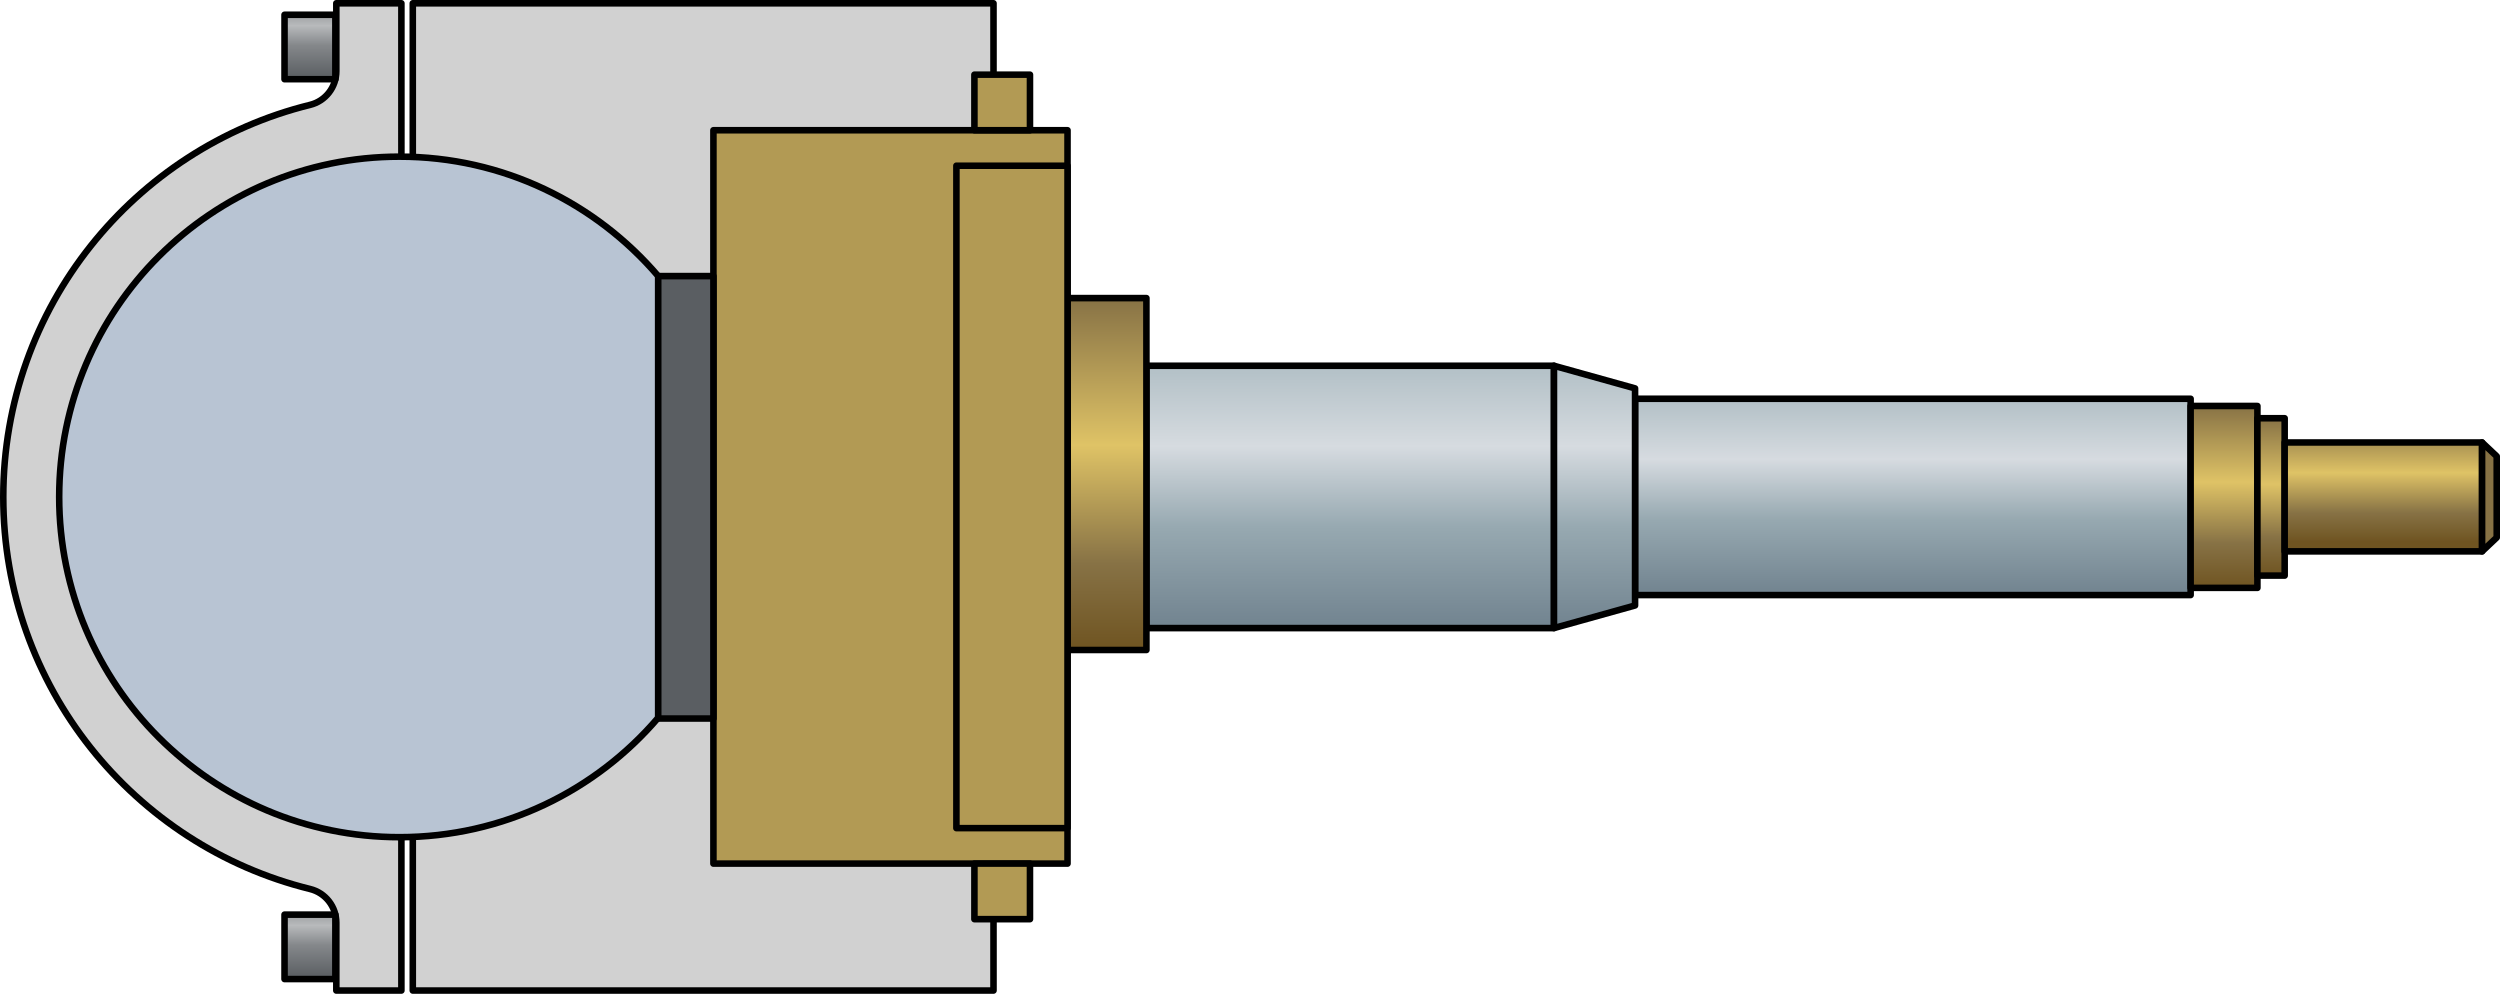
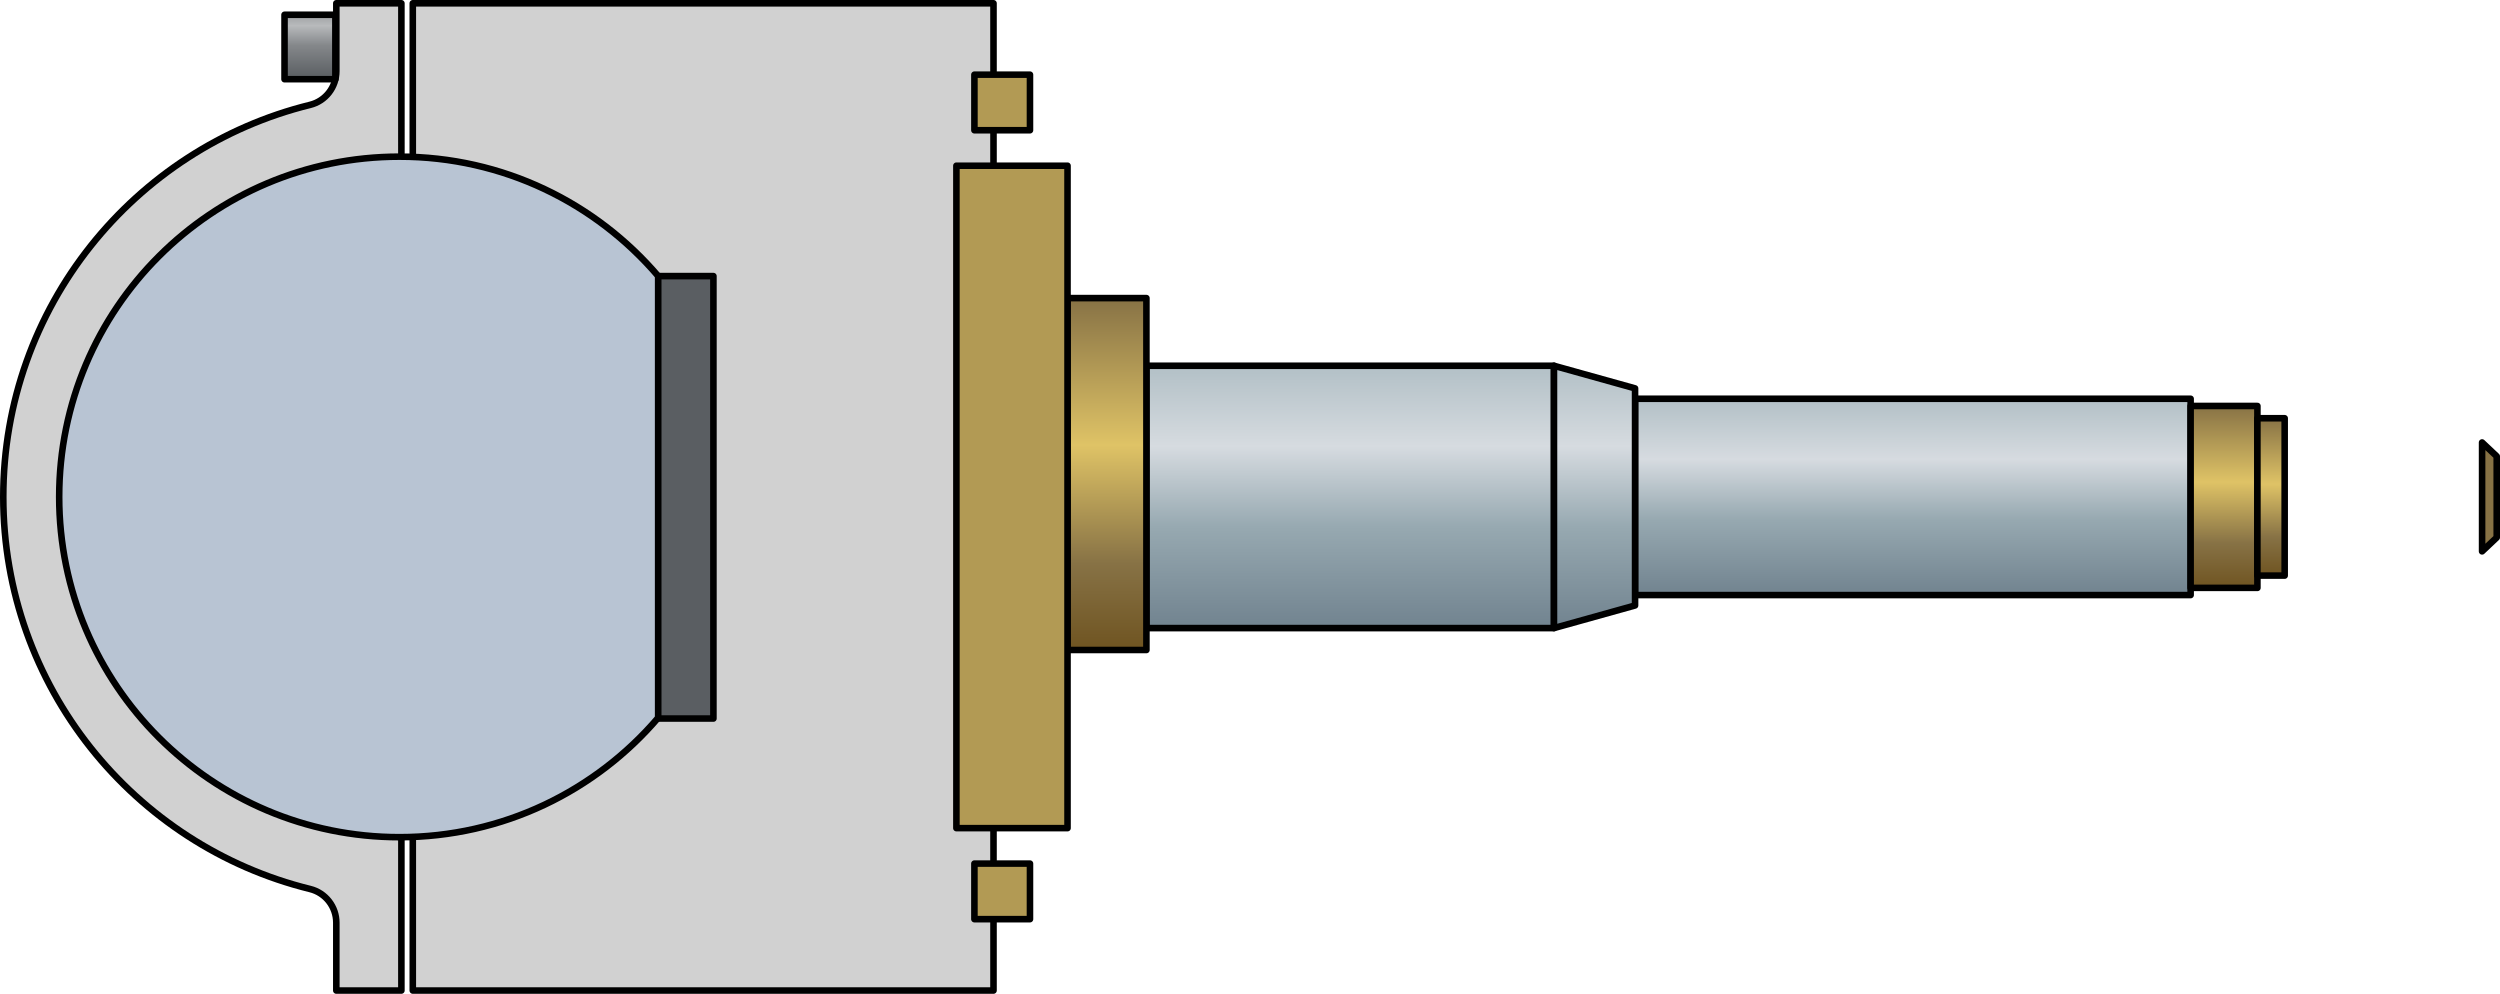
<svg xmlns="http://www.w3.org/2000/svg" version="1.1" id="Layer_1" x="0px" y="0px" width="380.302px" height="151.18px" viewBox="0 0 380.302 151.18" enable-background="new 0 0 380.302 151.18" xml:space="preserve">
  <g>
    <rect x="62.794" y="0.5" fill="#D1D1D1" stroke="#000000" stroke-linecap="round" stroke-linejoin="round" stroke-miterlimit="10" width="88.339" height="150.18" />
    <g>
      <linearGradient id="SVGID_1_" gradientUnits="userSpaceOnUse" x1="290.984" y1="60.662" x2="290.984" y2="90.521">
        <stop offset="0.026" style="stop-color:#B5C2C8" />
        <stop offset="0.308" style="stop-color:#D6DBE0" />
        <stop offset="0.613" style="stop-color:#97A9B1" />
        <stop offset="1" style="stop-color:#71838F" />
      </linearGradient>
      <rect x="248.727" y="60.662" fill="url(#SVGID_1_)" stroke="#000000" stroke-linecap="round" stroke-linejoin="round" stroke-miterlimit="10" width="84.514" height="29.859" />
      <linearGradient id="SVGID_2_" gradientUnits="userSpaceOnUse" x1="205.393" y1="55.639" x2="205.393" y2="95.545">
        <stop offset="0.026" style="stop-color:#B5C2C8" />
        <stop offset="0.308" style="stop-color:#D6DBE0" />
        <stop offset="0.613" style="stop-color:#97A9B1" />
        <stop offset="1" style="stop-color:#71838F" />
      </linearGradient>
      <polygon fill="url(#SVGID_2_)" stroke="#000000" stroke-linecap="round" stroke-linejoin="round" stroke-miterlimit="10" points="    174.393,95.545 236.393,95.545 236.393,55.639 174.393,55.639   " />
      <linearGradient id="SVGID_3_" gradientUnits="userSpaceOnUse" x1="168.393" y1="45.348" x2="168.393" y2="98.878">
        <stop offset="0" style="stop-color:#877245" />
        <stop offset="0.418" style="stop-color:#DFC366" />
        <stop offset="0.755" style="stop-color:#877245" />
        <stop offset="1" style="stop-color:#6F5421" />
      </linearGradient>
      <rect x="162.393" y="45.348" fill="url(#SVGID_3_)" stroke="#000000" stroke-linecap="round" stroke-linejoin="round" stroke-miterlimit="10" width="12" height="53.53" />
-       <rect x="108.525" y="19.813" fill="#B29A54" stroke="#000000" stroke-linecap="round" stroke-linejoin="round" stroke-miterlimit="10" width="53.868" height="111.559" />
      <rect x="145.488" y="25.209" fill="#B29A54" stroke="#000000" stroke-linecap="round" stroke-linejoin="round" stroke-miterlimit="10" width="16.905" height="100.766" />
      <linearGradient id="SVGID_4_" gradientUnits="userSpaceOnUse" x1="242.56" y1="55.639" x2="242.56" y2="95.545">
        <stop offset="0.026" style="stop-color:#B5C2C8" />
        <stop offset="0.308" style="stop-color:#D6DBE0" />
        <stop offset="0.613" style="stop-color:#97A9B1" />
        <stop offset="1" style="stop-color:#71838F" />
      </linearGradient>
      <polygon fill="url(#SVGID_4_)" stroke="#000000" stroke-linecap="round" stroke-linejoin="round" stroke-miterlimit="10" points="    248.727,92.104 236.393,95.545 236.393,55.639 248.727,59.08   " />
      <linearGradient id="SVGID_5_" gradientUnits="userSpaceOnUse" x1="338.32" y1="61.756" x2="338.32" y2="89.428">
        <stop offset="0" style="stop-color:#877245" />
        <stop offset="0.418" style="stop-color:#DFC366" />
        <stop offset="0.755" style="stop-color:#877245" />
        <stop offset="1" style="stop-color:#6F5421" />
      </linearGradient>
      <polygon fill="url(#SVGID_5_)" stroke="#000000" stroke-linecap="round" stroke-linejoin="round" stroke-miterlimit="10" points="    333.241,89.428 343.399,89.428 343.399,61.756 333.241,61.756   " />
      <linearGradient id="SVGID_6_" gradientUnits="userSpaceOnUse" x1="345.473" y1="63.623" x2="345.473" y2="87.561">
        <stop offset="0" style="stop-color:#877245" />
        <stop offset="0.418" style="stop-color:#DFC366" />
        <stop offset="0.755" style="stop-color:#877245" />
        <stop offset="1" style="stop-color:#6F5421" />
      </linearGradient>
      <rect x="343.399" y="63.623" fill="url(#SVGID_6_)" stroke="#000000" stroke-linecap="round" stroke-linejoin="round" stroke-miterlimit="10" width="4.147" height="23.938" />
      <linearGradient id="SVGID_7_" gradientUnits="userSpaceOnUse" x1="362.561" y1="64.377" x2="362.561" y2="82.424">
        <stop offset="0" style="stop-color:#877245" />
        <stop offset="0.418" style="stop-color:#DFC366" />
        <stop offset="0.755" style="stop-color:#877245" />
        <stop offset="1" style="stop-color:#6F5421" />
      </linearGradient>
-       <polygon fill="url(#SVGID_7_)" stroke="#000000" stroke-linecap="round" stroke-linejoin="round" stroke-miterlimit="10" points="    347.546,83.874 377.576,83.874 377.576,67.309 347.546,67.309   " />
      <polygon fill="#877245" stroke="#000000" stroke-linecap="round" stroke-linejoin="round" stroke-miterlimit="10" points="    379.802,81.771 377.576,83.874 377.576,67.309 379.802,69.412   " />
      <rect x="148.228" y="131.371" fill="#B29A54" stroke="#000000" stroke-linecap="round" stroke-linejoin="round" stroke-miterlimit="10" width="8.453" height="8.453" />
      <rect x="148.228" y="11.36" fill="#B29A54" stroke="#000000" stroke-linecap="round" stroke-linejoin="round" stroke-miterlimit="10" width="8.453" height="8.453" />
    </g>
    <path fill="#D1D1D1" stroke="#000000" stroke-linecap="round" stroke-linejoin="round" stroke-miterlimit="10" d="M51.16,0.5   v10.333c0,2.418-1.637,4.541-3.985,5.12C20.376,22.558,0.5,46.752,0.5,75.59c0,28.838,19.876,53.041,46.675,59.648   c2.347,0.579,3.985,2.702,3.985,5.12v10.323h9.9V0.5H51.16z" />
    <path fill="#B8C4D3" stroke="#000000" stroke-linecap="round" stroke-linejoin="round" stroke-miterlimit="10" d="M100.128,42.001   c-9.494-11.115-23.601-18.17-39.364-18.17c-28.587,0-51.761,23.174-51.761,51.761s23.174,51.761,51.761,51.761   c15.763,0,29.87-7.055,39.364-18.17V42.001z" />
    <rect x="100.128" y="42.001" fill="#5A5E62" stroke="#000000" stroke-linecap="round" stroke-linejoin="round" stroke-miterlimit="10" width="8.397" height="67.304" />
    <linearGradient id="SVGID_8_" gradientUnits="userSpaceOnUse" x1="47.149" y1="11.838" x2="47.149" y2="0.699">
      <stop offset="0" style="stop-color:#5A5E62" />
      <stop offset="0.447" style="stop-color:#85888B" />
      <stop offset="0.713" style="stop-color:#B8BABC" />
      <stop offset="1" style="stop-color:#85888B" />
    </linearGradient>
    <rect x="43.283" y="2.248" fill="url(#SVGID_8_)" stroke="#000000" stroke-linecap="round" stroke-linejoin="round" stroke-miterlimit="10" width="7.733" height="9.801" />
    <linearGradient id="SVGID_9_" gradientUnits="userSpaceOnUse" x1="47.149" y1="148.724" x2="47.149" y2="137.585">
      <stop offset="0" style="stop-color:#5A5E62" />
      <stop offset="0.447" style="stop-color:#85888B" />
      <stop offset="0.713" style="stop-color:#B8BABC" />
      <stop offset="1" style="stop-color:#85888B" />
    </linearGradient>
-     <rect x="43.283" y="139.134" fill="url(#SVGID_9_)" stroke="#000000" stroke-linecap="round" stroke-linejoin="round" stroke-miterlimit="10" width="7.733" height="9.801" />
  </g>
</svg>